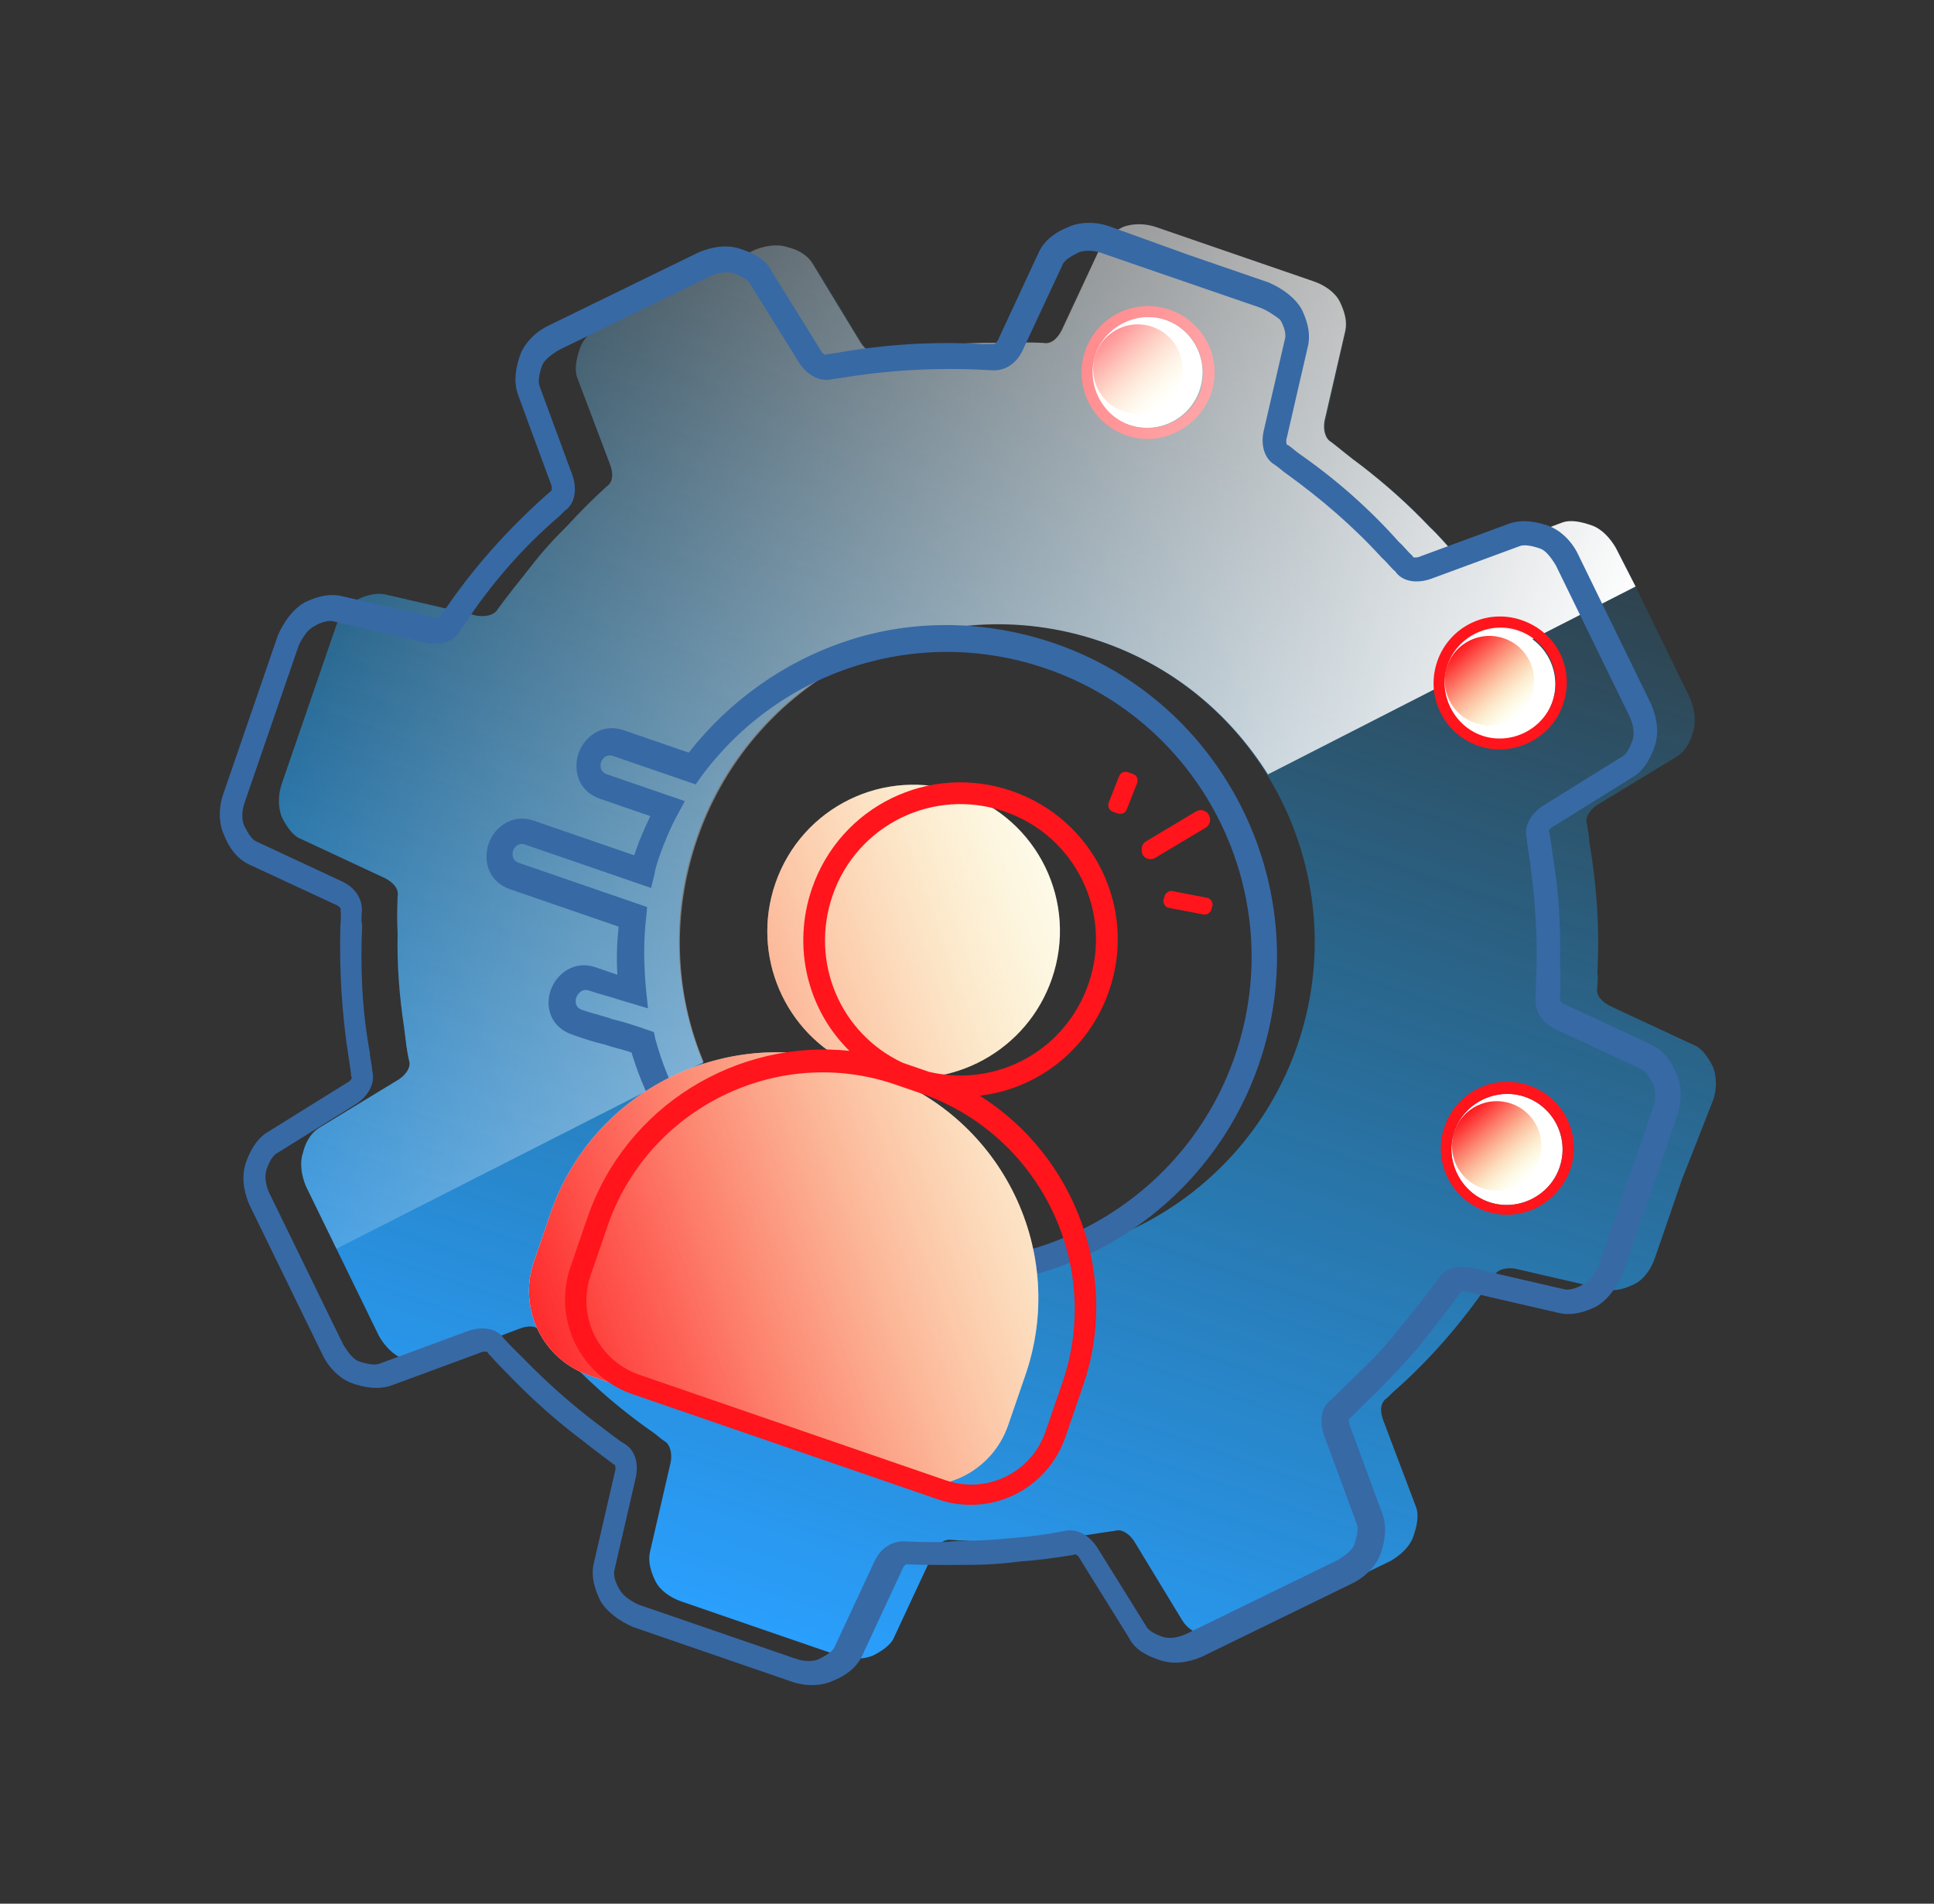
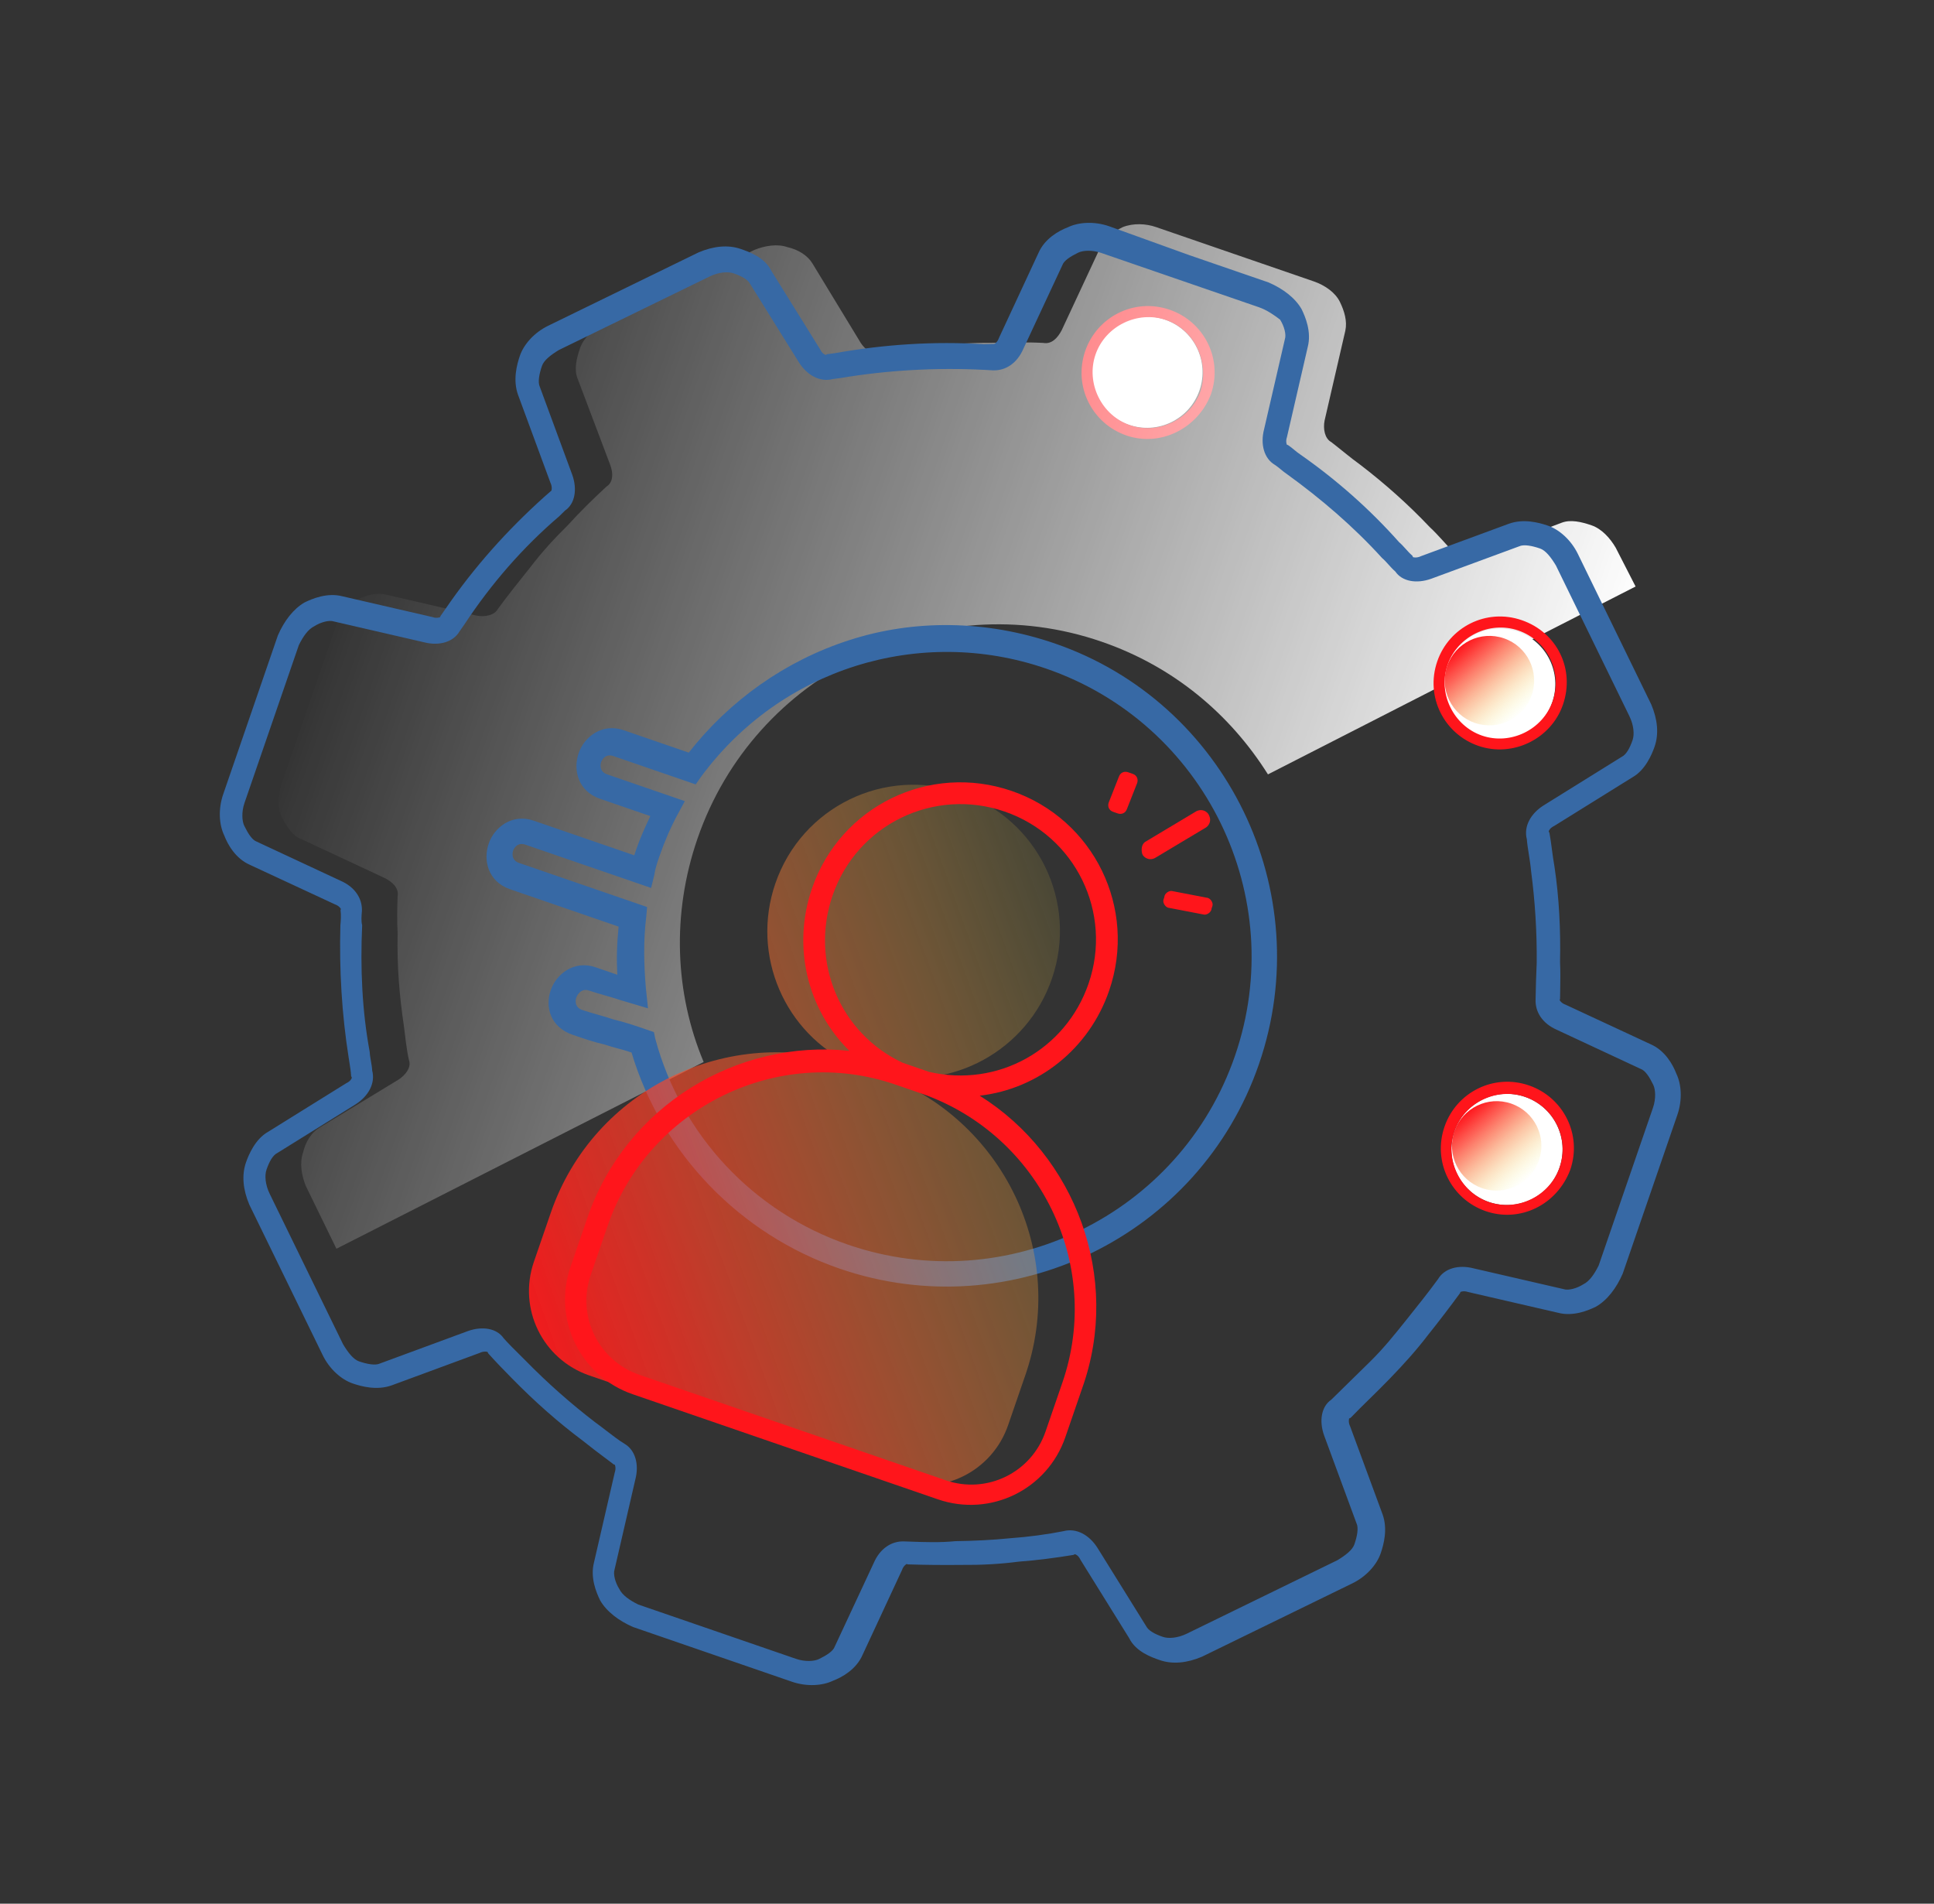
<svg xmlns="http://www.w3.org/2000/svg" width="127" height="125" viewBox="0 0 127 125" fill="none">
  <rect x="0" y="0" width="127" height="125" fill="#333333" stroke="none" />
  <path d="M75.005 56.062L75.054 56.163C75.227 56.39 75.528 56.494 75.83 56.346L79.213 54.321C79.441 54.148 79.544 53.848 79.397 53.545L79.347 53.444C79.174 53.217 78.874 53.113 78.571 53.261L75.188 55.286C74.96 55.459 74.932 55.785 75.005 56.062Z" fill="#FF151B" />
  <path d="M72.804 52.702C72.727 52.927 72.799 53.204 73.099 53.307L73.399 53.411C73.624 53.488 73.901 53.416 74.005 53.115L74.674 51.415C74.751 51.19 74.679 50.913 74.379 50.81L74.079 50.707C73.853 50.629 73.577 50.702 73.473 51.002L72.804 52.702Z" fill="#FF151B" />
  <path d="M76.406 59.062C76.328 59.288 76.551 59.616 76.802 59.618L79.006 60.042C79.231 60.119 79.56 59.897 79.562 59.646L79.614 59.496C79.692 59.27 79.469 58.942 79.218 58.94L77.013 58.516C76.788 58.439 76.46 58.661 76.457 58.912L76.406 59.062Z" fill="#FF151B" />
-   <path fill-rule="evenodd" clip-rule="evenodd" d="M112.49 70.06C112.759 70.74 112.726 71.568 112.493 72.244L110.459 77.419L108.676 82.597C108.418 83.347 107.934 84.02 107.329 84.315C106.724 84.611 106.069 84.805 105.443 84.673L99.533 83.31C98.982 83.204 98.354 83.323 98.124 83.748C98.072 83.898 97.919 84.097 97.793 84.221C95.934 86.939 93.852 89.328 91.447 91.437L91.067 91.81C90.637 92.082 90.606 92.659 90.827 93.238L92.979 98.932C93.199 99.511 93.042 100.213 92.809 100.888C92.577 101.563 91.969 102.109 91.338 102.48L86.395 104.891L81.452 107.302C80.771 107.571 79.967 107.714 79.291 107.481C78.59 107.324 77.966 106.941 77.645 106.411L74.484 101.209C74.212 100.78 73.689 100.348 73.211 100.519L72.683 100.589C69.566 101.11 66.376 101.355 63.09 101.147C63.002 101.159 62.902 101.145 62.801 101.132C62.701 101.118 62.601 101.105 62.513 101.116C61.962 101.01 61.556 101.458 61.3 101.958L58.736 107.454C58.555 107.979 57.898 108.425 57.293 108.72C56.612 108.989 55.785 108.956 55.109 108.723L49.931 106.941L44.754 105.158C44.003 104.899 43.33 104.416 43.035 103.81C42.74 103.205 42.545 102.551 42.677 101.925L44.041 96.015C44.146 95.464 44.027 94.835 43.603 94.605C43.465 94.516 43.335 94.408 43.204 94.3C43.073 94.192 42.943 94.084 42.806 93.995C40.437 92.34 38.323 90.437 36.436 88.36C36.274 88.22 36.138 88.068 36.001 87.916C35.864 87.764 35.728 87.612 35.566 87.473C35.294 87.043 34.717 87.013 34.138 87.233L28.444 89.385C27.865 89.606 27.164 89.448 26.488 89.216C25.813 88.983 25.267 88.375 24.896 87.744L22.486 82.801L20.075 77.858C19.805 77.178 19.663 76.373 19.895 75.698C20.053 74.996 20.435 74.373 20.965 74.052L26.167 70.89C26.596 70.618 27.028 70.096 26.857 69.617C26.73 69.067 26.661 68.489 26.594 67.937C26.572 67.756 26.551 67.579 26.528 67.405C26.221 65.369 26.065 63.385 26.111 61.302C26.069 60.448 26.077 59.696 26.11 58.867C26.216 58.316 25.768 57.91 25.268 57.654L19.772 55.09C19.247 54.91 18.802 54.253 18.506 53.647C18.237 52.967 18.27 52.139 18.503 51.464L20.286 46.286L22.069 41.108C22.327 40.358 22.81 39.685 23.416 39.389C24.021 39.094 24.675 38.9 25.302 39.032L31.287 40.421C31.838 40.527 32.466 40.407 32.696 39.983C33.332 39.111 34.069 38.189 34.806 37.268C35.569 36.272 36.381 35.376 37.268 34.506C38.08 33.611 38.967 32.741 39.828 31.947C40.258 31.675 40.288 31.098 40.068 30.518L37.916 24.825C37.696 24.245 37.853 23.544 38.086 22.869C38.318 22.193 38.926 21.647 39.557 21.277L44.676 18.843L49.619 16.432C50.3 16.162 51.104 16.02 51.779 16.252C52.481 16.41 53.104 16.792 53.425 17.323L56.587 22.524C56.859 22.953 57.381 23.385 57.86 23.214C59.016 23.025 60.248 22.861 61.453 22.773C62.685 22.609 63.891 22.521 65.145 22.533C65.393 22.53 65.638 22.526 65.88 22.522C66.792 22.508 67.672 22.493 68.584 22.542C69.135 22.648 69.541 22.2 69.797 21.701L72.361 16.204C72.542 15.679 73.199 15.234 73.804 14.938C74.484 14.669 75.312 14.702 75.988 14.935L81.165 16.718L86.343 18.501C87.094 18.759 87.766 19.242 88.062 19.848C88.357 20.453 88.551 21.108 88.42 21.734L87.056 27.643C86.95 28.195 87.07 28.823 87.494 29.053C87.727 29.232 87.968 29.425 88.214 29.624C88.6 29.935 89.001 30.258 89.412 30.553C91.006 31.773 92.549 33.144 93.965 34.639C94.312 34.963 94.623 35.304 94.924 35.637C95.119 35.851 95.31 36.062 95.505 36.26C95.777 36.69 96.354 36.721 96.933 36.5L102.627 34.348C103.206 34.128 103.907 34.285 104.583 34.518C105.258 34.75 105.804 35.358 106.174 35.989L108.585 40.932L110.996 45.875C111.266 46.556 111.408 47.36 111.176 48.036C111.018 48.737 110.636 49.361 110.105 49.682L104.904 52.843C104.474 53.115 104.043 53.638 104.214 54.116C104.228 54.227 104.248 54.349 104.269 54.477C104.314 54.752 104.363 55.056 104.377 55.348C104.852 58.113 105.05 60.951 104.896 63.836C104.943 64.188 104.914 64.514 104.886 64.84L104.886 64.84C104.78 65.391 105.228 65.797 105.727 66.053L111.224 68.617C111.749 68.798 112.194 69.455 112.49 70.06ZM45.725 55.045C41.978 65.926 47.784 77.83 58.665 81.577C69.546 85.323 81.45 79.517 85.196 68.636C88.943 57.755 83.137 45.852 72.256 42.105C61.375 38.358 49.471 44.164 45.725 55.045Z" fill="url(#paint0_linear)" />
  <path d="M74.128 27.892C76.034 28.549 78.112 27.535 78.768 25.629C79.425 23.723 78.412 21.645 76.505 20.989C74.599 20.332 72.521 21.346 71.865 23.252C71.208 25.158 72.222 27.236 74.128 27.892Z" fill="white" />
-   <path d="M73.76 27.01C75.294 27.538 76.965 26.723 77.493 25.19C78.021 23.657 77.206 21.985 75.672 21.457C74.139 20.929 72.468 21.744 71.94 23.278C71.412 24.811 72.227 26.482 73.76 27.01Z" fill="url(#paint1_linear)" />
  <path fill-rule="evenodd" clip-rule="evenodd" d="M71.264 23.045C70.463 25.372 71.719 27.819 73.971 28.594C76.222 29.369 78.669 28.113 79.519 25.887C80.32 23.561 79.064 21.114 76.813 20.339C74.486 19.538 72.04 20.794 71.264 23.045ZM71.94 23.278C72.586 21.402 74.704 20.369 76.58 21.015C78.456 21.66 79.414 23.753 78.844 25.655C78.198 27.531 76.079 28.564 74.203 27.918C72.327 27.272 71.294 25.154 71.94 23.278Z" fill="#FF151B" />
  <path d="M97.293 48.376C99.199 49.032 101.277 48.019 101.933 46.112C102.59 44.206 101.576 42.128 99.67 41.472C97.763 40.815 95.686 41.829 95.029 43.735C94.373 45.642 95.386 47.719 97.293 48.376Z" fill="white" />
  <path d="M97.77 78.925C99.676 79.582 101.754 78.569 102.41 76.662C103.066 74.756 102.053 72.678 100.147 72.022C98.24 71.365 96.163 72.379 95.506 74.285C94.85 76.191 95.863 78.269 97.77 78.925Z" fill="white" />
  <path d="M97.327 78.017C98.86 78.545 100.531 77.73 101.059 76.197C101.587 74.663 100.772 72.992 99.239 72.464C97.705 71.936 96.034 72.751 95.506 74.285C94.978 75.818 95.793 77.489 97.327 78.017Z" fill="url(#paint2_linear)" />
  <path fill-rule="evenodd" clip-rule="evenodd" d="M94.857 73.977C94.056 76.303 95.312 78.751 97.563 79.526C99.814 80.301 102.235 79.12 103.111 76.82C103.912 74.493 102.656 72.046 100.405 71.271C98.079 70.47 95.632 71.726 94.857 73.977ZM95.506 74.285C96.152 72.409 98.271 71.376 100.147 72.022C102.023 72.668 103.082 74.711 102.41 76.662C101.764 78.538 99.646 79.571 97.77 78.925C95.894 78.279 94.86 76.161 95.506 74.285Z" fill="#FF151B" />
  <path d="M18.506 53.647C18.802 54.253 19.247 54.91 19.772 55.09L25.268 57.654C25.768 57.91 26.216 58.316 26.11 58.867C26.077 59.696 26.069 60.448 26.111 61.302C26.065 63.385 26.221 65.369 26.528 67.405C26.621 68.109 26.689 68.888 26.857 69.617C27.028 70.096 26.596 70.618 26.167 70.89L20.965 74.052C20.435 74.373 20.053 74.996 19.895 75.698C19.663 76.373 19.805 77.178 20.075 77.858L22.092 81.994L46.207 69.733C44.319 65.221 44.094 60.024 45.8 55.071C49.546 44.19 61.45 38.384 72.331 42.131C77.059 43.759 80.767 46.882 83.263 50.847L107.404 38.511L106.099 35.963C105.729 35.332 105.183 34.724 104.508 34.492C103.832 34.259 103.131 34.102 102.552 34.322L96.858 36.474C96.279 36.695 95.702 36.664 95.43 36.234C94.933 35.728 94.462 35.146 93.89 34.613C92.474 33.118 90.931 31.748 89.337 30.527C88.664 30.044 88.017 29.485 87.419 29.027C86.995 28.797 86.875 28.169 86.981 27.618L88.345 21.708C88.476 21.082 88.282 20.427 87.987 19.822C87.692 19.217 87.019 18.733 86.268 18.475L81.09 16.692L75.912 14.909C75.237 14.676 74.409 14.643 73.729 14.912C73.124 15.208 72.467 15.653 72.286 16.178L69.722 21.675C69.466 22.174 69.06 22.622 68.509 22.516C67.355 22.455 66.25 22.494 65.07 22.507C63.815 22.495 62.61 22.584 61.378 22.747C60.173 22.835 58.941 22.999 57.785 23.188C57.306 23.359 56.784 22.928 56.512 22.498L53.35 17.297C53.029 16.767 52.406 16.384 51.704 16.226C51.029 15.994 50.224 16.136 49.544 16.406L44.601 18.817L39.557 21.277C38.926 21.647 38.318 22.193 38.086 22.869C37.853 23.544 37.696 24.245 37.916 24.825L40.068 30.518C40.288 31.098 40.258 31.675 39.828 31.947C38.967 32.741 38.08 33.611 37.268 34.506C36.381 35.376 35.569 36.272 34.806 37.268C34.069 38.189 33.332 39.111 32.696 39.983C32.466 40.407 31.838 40.527 31.287 40.421L25.302 39.032C24.675 38.9 24.021 39.094 23.416 39.389C22.81 39.685 22.327 40.358 22.069 41.108L20.286 46.286L18.503 51.464C18.244 52.214 18.211 53.042 18.506 53.647Z" fill="url(#paint3_linear)" />
  <path fill-rule="evenodd" clip-rule="evenodd" d="M83.306 18.546L78.053 16.737L72.826 14.853C71.85 14.518 70.821 14.583 70.115 14.927C69.535 15.147 68.601 15.665 68.19 16.615L65.6 22.186C65.497 22.486 65.295 22.585 65.295 22.585L64.618 22.603C61.332 22.395 58.067 22.614 54.848 23.185L54.321 23.255L54.22 23.304C54.145 23.278 53.995 23.226 53.847 22.924L50.66 17.797C50.217 16.889 49.166 16.528 48.641 16.347C47.816 16.062 46.861 16.154 45.878 16.57L40.935 18.981L35.992 21.392C35.084 21.835 34.399 22.606 34.14 23.357C33.934 23.957 33.673 24.959 34.015 25.916L36.141 31.684C36.289 31.987 36.212 32.212 36.212 32.212L35.73 32.634C33.299 34.819 31.117 37.257 29.258 39.974L28.927 40.448L28.901 40.523C28.901 40.523 28.699 40.621 28.399 40.518L22.489 39.154C21.488 38.894 20.505 39.311 20.001 39.557C19.269 39.976 18.658 40.773 18.247 41.723L16.439 46.976L14.656 52.154C14.32 53.129 14.385 54.159 14.729 54.865C14.95 55.444 15.467 56.378 16.417 56.789L21.989 59.379C22.289 59.482 22.387 59.684 22.387 59.684L22.361 59.759C22.408 60.111 22.38 60.437 22.352 60.763C22.273 63.674 22.445 66.587 22.893 69.427C22.908 69.539 22.928 69.66 22.949 69.788L22.949 69.788L22.949 69.788C22.994 70.063 23.043 70.367 23.057 70.659L23.106 70.76C23.08 70.835 23.029 70.985 22.726 71.132L17.6 74.32C16.767 74.788 16.33 75.813 16.149 76.338C15.865 77.164 15.956 78.118 16.373 79.101L18.784 84.044L21.195 88.988C21.637 89.896 22.409 90.581 23.159 90.839C23.76 91.046 24.761 91.307 25.718 90.965L31.487 88.838C31.789 88.691 32.014 88.768 32.014 88.768L32.064 88.869C32.61 89.477 33.107 89.984 33.604 90.49C35.095 92.011 36.637 93.382 38.307 94.628C38.796 95.024 39.263 95.374 39.699 95.7L39.7 95.701L39.7 95.701L39.7 95.701L39.701 95.702C39.907 95.857 40.107 96.007 40.299 96.153L40.374 96.179C40.374 96.179 40.473 96.381 40.37 96.681L39.006 102.591C38.745 103.592 39.162 104.575 39.408 105.08C39.828 105.812 40.625 106.422 41.575 106.833L46.827 108.642L52.005 110.425C52.981 110.76 54.011 110.695 54.717 110.351C55.296 110.131 56.23 109.613 56.641 108.663L59.231 103.092C59.334 102.792 59.536 102.693 59.536 102.693L59.611 102.719C60.69 102.755 61.944 102.767 63.124 102.754C64.379 102.766 65.66 102.703 66.891 102.54C68.097 102.451 69.328 102.288 70.485 102.098L70.586 102.049C70.661 102.075 70.811 102.127 70.958 102.429L74.145 107.556C74.588 108.464 75.639 108.825 76.164 109.006C76.99 109.291 77.944 109.2 78.927 108.783L83.87 106.372L88.813 103.961C89.721 103.518 90.407 102.747 90.665 101.996C90.872 101.396 91.133 100.395 90.791 99.437L88.664 93.669C88.516 93.366 88.594 93.141 88.594 93.141L88.695 93.092C89.088 92.682 89.499 92.278 89.927 91.859L89.927 91.859L89.927 91.859C90.355 91.439 90.799 91.004 91.255 90.532C92.168 89.587 92.98 88.692 93.743 87.695C94.48 86.774 95.242 85.777 95.878 84.905L95.904 84.83C95.904 84.83 96.106 84.732 96.406 84.835L102.316 86.199C103.317 86.46 104.3 86.043 104.805 85.796C105.537 85.377 106.147 84.58 106.558 83.63L108.367 78.377L110.149 73.199C110.485 72.224 110.42 71.194 110.076 70.488C109.856 69.909 109.338 68.975 108.388 68.564L102.817 65.974C102.516 65.871 102.418 65.669 102.418 65.669L102.444 65.594C102.446 65.409 102.449 65.221 102.453 65.028L102.453 65.028C102.463 64.434 102.474 63.804 102.443 63.159C102.488 61.077 102.384 58.942 102.078 56.906C102.006 56.504 101.954 56.108 101.904 55.734L101.904 55.734L101.904 55.733C101.855 55.36 101.808 55.008 101.748 54.694L101.699 54.593C101.725 54.518 101.777 54.368 102.079 54.221L107.206 51.033C108.039 50.565 108.475 49.54 108.656 49.015C108.94 48.189 108.849 47.235 108.432 46.252L106.022 41.309L103.611 36.365C103.168 35.458 102.396 34.772 101.646 34.514C101.046 34.307 100.044 34.046 99.087 34.388L93.319 36.515C93.016 36.663 92.791 36.585 92.791 36.585L92.742 36.484C92.58 36.344 92.443 36.193 92.307 36.041C92.17 35.889 92.034 35.737 91.872 35.597C89.936 33.419 87.746 31.49 85.378 29.836C85.241 29.746 85.11 29.639 84.98 29.53C84.849 29.423 84.718 29.315 84.581 29.225L84.506 29.2C84.506 29.2 84.407 28.998 84.511 28.698L85.874 22.788C86.135 21.786 85.718 20.803 85.472 20.299C85.053 19.567 84.256 18.957 83.306 18.546ZM77.484 18.388L82.662 20.171C83.188 20.352 83.661 20.683 84.06 20.988C84.332 21.417 84.477 21.971 84.374 22.271L83.01 28.181C82.749 29.182 83.016 30.113 83.715 30.522C83.852 30.611 83.983 30.719 84.113 30.827C84.244 30.935 84.375 31.043 84.512 31.132C86.73 32.735 88.87 34.563 90.757 36.64C90.919 36.78 91.056 36.932 91.192 37.084C91.329 37.236 91.465 37.388 91.627 37.527C92.072 38.184 93.025 38.344 93.982 38.002L99.75 35.876C100.053 35.728 100.604 35.834 101.129 36.015C101.505 36.144 101.851 36.599 102.172 37.129L104.583 42.072L106.994 47.016C107.29 47.621 107.334 48.224 107.205 48.599C107.024 49.124 106.794 49.548 106.491 49.696L101.365 52.883C100.506 53.427 100.046 54.276 100.263 55.106C100.285 55.401 100.336 55.727 100.391 56.074C100.448 56.435 100.509 56.82 100.544 57.217C100.801 59.152 100.931 61.212 100.911 63.219C100.878 64.047 100.845 64.875 100.837 65.628C100.804 66.456 101.298 67.214 102.248 67.625L107.745 70.189C108.045 70.292 108.317 70.722 108.563 71.226C108.71 71.529 108.754 72.132 108.548 72.732L106.765 77.91L104.982 83.088C104.7 83.662 104.369 84.136 103.966 84.332C103.536 84.604 102.983 84.749 102.683 84.646L96.773 83.283C95.772 83.022 94.84 83.289 94.432 83.987C93.796 84.86 93.059 85.781 92.322 86.702C91.585 87.624 90.848 88.545 89.961 89.415L87.427 91.9C86.769 92.345 86.609 93.297 86.951 94.254L89.078 100.023C89.226 100.326 89.12 100.877 88.939 101.402C88.81 101.777 88.355 102.124 87.824 102.445L82.881 104.856L77.938 107.267C77.333 107.562 76.73 107.606 76.355 107.477C75.83 107.296 75.405 107.066 75.258 106.764L72.07 101.637C71.527 100.778 70.678 100.318 69.847 100.536C68.766 100.751 67.535 100.915 66.329 101.003C65.198 101.118 63.918 101.18 62.738 101.194C61.74 101.295 60.723 101.258 59.756 101.224L59.748 101.224C59.623 101.219 59.498 101.215 59.375 101.211C58.547 101.178 57.789 101.672 57.378 102.622L54.814 108.118C54.711 108.418 54.281 108.69 53.777 108.936C53.474 109.084 52.871 109.128 52.271 108.921L47.093 107.138L41.915 105.356C41.341 105.074 40.867 104.743 40.67 104.339C40.399 103.91 40.254 103.356 40.357 103.056L41.72 97.146C41.981 96.145 41.714 95.214 41.016 94.805C40.626 94.566 40.227 94.259 39.819 93.944L39.819 93.944L39.819 93.944L39.819 93.944C39.573 93.754 39.324 93.562 39.072 93.38C37.478 92.16 35.935 90.79 34.568 89.396C34.403 89.227 34.243 89.069 34.083 88.912L34.082 88.911L34.082 88.911C33.762 88.596 33.441 88.28 33.077 87.875C32.632 87.218 31.68 87.058 30.723 87.4L24.954 89.527C24.652 89.674 24.1 89.569 23.575 89.388C23.2 89.258 22.853 88.803 22.532 88.273L20.121 83.33L17.71 78.387C17.415 77.781 17.371 77.179 17.5 76.803C17.681 76.278 17.911 75.854 18.213 75.706L23.34 72.519C24.199 71.975 24.659 71.126 24.441 70.296C24.431 70.083 24.395 69.882 24.359 69.68C24.324 69.479 24.288 69.278 24.277 69.065C23.777 66.374 23.654 63.562 23.782 60.752C23.71 60.475 23.738 60.149 23.766 59.823C23.8 58.995 23.305 58.237 22.355 57.827L16.859 55.263C16.559 55.159 16.287 54.73 16.041 54.225C15.893 53.923 15.849 53.32 16.056 52.72L17.839 47.542L19.622 42.364C19.903 41.789 20.234 41.316 20.638 41.119C21.067 40.847 21.621 40.702 21.921 40.805L27.831 42.169C28.832 42.43 29.763 42.163 30.172 41.464L30.503 40.99C32.261 38.322 34.343 35.933 36.722 33.899L37.102 33.526C37.759 33.081 37.919 32.128 37.577 31.171L35.45 25.403C35.303 25.1 35.409 24.549 35.59 24.024C35.719 23.648 36.174 23.302 36.704 22.98L41.647 20.57L46.59 18.159C47.196 17.863 47.798 17.819 48.174 17.948C48.699 18.129 49.123 18.359 49.271 18.662L52.458 23.788C53.002 24.647 53.851 25.107 54.681 24.89L55.209 24.82C58.326 24.298 61.49 24.128 64.626 24.285L65.203 24.316C66.031 24.349 66.789 23.855 67.2 22.905L69.764 17.408C69.867 17.108 70.296 16.836 70.801 16.59C71.104 16.443 71.706 16.398 72.307 16.605L77.484 18.388ZM69.268 42.251C80.524 46.127 86.576 58.535 82.674 69.866C78.773 81.198 66.39 87.174 55.134 83.299C48.605 81.051 43.462 75.754 41.47 69.109C41.169 69.005 40.882 68.927 40.594 68.849C40.306 68.771 40.018 68.693 39.718 68.589C39.017 68.432 38.341 68.199 37.591 67.941C36.165 67.45 35.776 66.141 36.164 65.016C36.526 63.965 37.69 63.023 39.115 63.514L40.541 64.004C40.476 62.975 40.512 61.896 40.623 60.843L33.494 58.388C32.068 57.897 31.705 56.513 32.093 55.388C32.454 54.337 33.618 53.395 35.044 53.886L41.648 56.16L41.803 55.709C42.039 55.022 42.317 54.419 42.619 53.766L42.702 53.585L39.4 52.448C37.974 51.957 37.612 50.573 37.999 49.447C38.361 48.397 39.525 47.454 40.951 47.945L45.228 49.418C47.922 45.981 51.587 43.382 55.742 42.042C59.997 40.654 64.765 40.701 69.268 42.251ZM81.098 69.324C77.507 79.754 66.107 85.314 55.677 81.723C49.448 79.578 44.729 74.512 43.035 68.221L42.939 67.768L42.488 67.613C41.738 67.354 41.063 67.122 40.286 66.939C39.949 66.822 39.605 66.725 39.26 66.627C38.916 66.53 38.572 66.432 38.234 66.316C37.709 66.135 37.789 65.659 37.841 65.509C37.892 65.359 38.148 64.859 38.674 65.04C39.011 65.156 39.355 65.254 39.7 65.352C40.044 65.449 40.388 65.547 40.726 65.663L42.552 66.208L42.415 64.901C42.279 63.344 42.245 61.737 42.436 60.208L42.493 59.556L34.088 56.662C33.563 56.481 33.643 56.005 33.694 55.855C33.746 55.705 33.976 55.281 34.501 55.462L42.756 58.304L42.965 57.453C43.019 57.051 43.174 56.601 43.303 56.226C43.639 55.251 44.05 54.301 44.511 53.452L44.971 52.603L39.868 50.846C39.343 50.665 39.422 50.189 39.474 50.039C39.526 49.889 39.756 49.465 40.281 49.645L45.684 51.506L46.015 51.032C51.23 43.931 60.37 41.034 68.699 43.902C79.13 47.494 84.69 58.893 81.098 69.324Z" fill="#3769A5" />
-   <path d="M57.77 70.524C62.502 71.65 67.448 68.988 69.076 64.261C70.807 59.233 68.15 53.785 63.122 52.054C58.095 50.323 52.647 52.98 50.916 58.008C49.288 62.735 51.546 67.878 55.969 69.904C47.839 67.189 38.961 71.518 36.171 79.623L35.059 82.85C34 85.926 35.624 89.255 38.7 90.315L58.736 97.214C61.813 98.273 65.142 96.649 66.202 93.573L67.287 90.421C70.178 82.267 65.849 73.39 57.77 70.524Z" fill="white" />
  <path d="M57.77 70.524C62.502 71.65 67.448 68.988 69.076 64.261C70.807 59.233 68.15 53.785 63.122 52.054C58.095 50.323 52.647 52.98 50.916 58.008C49.288 62.735 51.546 67.878 55.969 69.904C47.839 67.189 38.961 71.518 36.171 79.623L35.059 82.85C34 85.926 35.624 89.255 38.7 90.315L58.736 97.214C61.813 98.273 65.142 96.649 66.202 93.573L67.287 90.421C70.178 82.267 65.849 73.39 57.77 70.524Z" fill="url(#paint4_linear)" />
  <path fill-rule="evenodd" clip-rule="evenodd" d="M64.332 71.944C68.176 71.505 71.515 68.878 72.833 65.051C74.693 59.648 71.84 53.797 66.436 51.936C61.034 50.076 55.182 52.93 53.322 58.333C52.004 62.16 53.018 66.286 55.777 68.999C48.406 68.223 41.109 72.594 38.577 79.948L37.466 83.175C36.277 86.626 38.098 90.359 41.55 91.548L61.586 98.447C65.037 99.635 68.77 97.815 69.959 94.363L71.07 91.136C73.651 83.883 70.618 75.871 64.332 71.944ZM54.673 58.798C56.275 54.145 61.319 51.685 65.971 53.287C70.624 54.889 73.084 59.933 71.482 64.586C69.984 68.938 65.516 71.429 61.009 70.38L59.283 69.786C55.161 67.863 53.174 63.15 54.673 58.798ZM62.1 97.197C64.801 98.127 67.727 96.7 68.657 93.999L69.768 90.772C72.43 83.043 68.296 74.569 60.593 71.832L58.792 71.212C51.063 68.551 42.563 72.759 39.902 80.488L38.791 83.715C37.861 86.416 39.287 89.342 41.989 90.272L62.1 97.197Z" fill="#FF151B" />
  <path fill-rule="evenodd" clip-rule="evenodd" d="M94.38 43.427C93.579 45.754 94.835 48.201 97.086 48.976C99.337 49.751 101.859 48.521 102.634 46.27C103.435 43.943 102.255 41.522 99.928 40.721C97.602 39.92 95.155 41.176 94.38 43.427ZM95.055 43.66C95.701 41.784 97.82 40.751 99.696 41.397C101.647 42.069 102.605 44.161 101.959 46.037C101.313 47.913 99.195 48.946 97.319 48.3C95.443 47.654 94.409 45.536 95.055 43.66Z" fill="#FF151B" />
  <path d="M96.85 47.468C98.383 47.996 100.055 47.181 100.583 45.647C101.111 44.114 100.295 42.443 98.762 41.914C97.229 41.386 95.558 42.202 95.029 43.735C94.501 45.268 95.317 46.94 96.85 47.468Z" fill="url(#paint5_linear)" />
  <defs>
    <linearGradient id="paint0_linear" x1="95.183" y1="122.672" x2="126.324" y2="32.233" gradientUnits="userSpaceOnUse">
      <stop stop-color="#2AA0FF" stop-opacity="0.99" />
      <stop offset="1" stop-color="#15ACFF" stop-opacity="0.01" />
    </linearGradient>
    <linearGradient id="paint1_linear" x1="70.513" y1="23.961" x2="74.391" y2="28.423" gradientUnits="userSpaceOnUse">
      <stop stop-color="#FF151B" stop-opacity="0.99" />
      <stop offset="0.091" stop-color="#FE1D1D" stop-opacity="0.9" />
      <stop offset="0.233" stop-color="#FD3323" stop-opacity="0.759" />
      <stop offset="0.408" stop-color="#FA582C" stop-opacity="0.586" />
      <stop offset="0.61" stop-color="#F78A38" stop-opacity="0.386" />
      <stop offset="0.832" stop-color="#F3CA48" stop-opacity="0.167" />
      <stop offset="1" stop-color="#EFFF55" stop-opacity="0.01" />
    </linearGradient>
    <linearGradient id="paint2_linear" x1="94.12" y1="74.945" x2="97.999" y2="79.406" gradientUnits="userSpaceOnUse">
      <stop stop-color="#FF151B" stop-opacity="0.99" />
      <stop offset="0.091" stop-color="#FE1D1D" stop-opacity="0.9" />
      <stop offset="0.233" stop-color="#FD3323" stop-opacity="0.759" />
      <stop offset="0.408" stop-color="#FA582C" stop-opacity="0.586" />
      <stop offset="0.61" stop-color="#F78A38" stop-opacity="0.386" />
      <stop offset="0.832" stop-color="#F3CA48" stop-opacity="0.167" />
      <stop offset="1" stop-color="#EFFF55" stop-opacity="0.01" />
    </linearGradient>
    <linearGradient id="paint3_linear" x1="111.21" y1="27.109" x2="35.785" y2="1.138" gradientUnits="userSpaceOnUse">
      <stop stop-color="white" stop-opacity="0.99" />
      <stop offset="0.058" stop-color="white" stop-opacity="0.932" />
      <stop offset="1" stop-color="white" stop-opacity="0.01" />
    </linearGradient>
    <linearGradient id="paint4_linear" x1="42.94" y1="118.181" x2="91.307" y2="100.673" gradientUnits="userSpaceOnUse">
      <stop stop-color="#FF151B" stop-opacity="0.99" />
      <stop offset="0.091" stop-color="#FE1D1D" stop-opacity="0.9" />
      <stop offset="0.233" stop-color="#FD3323" stop-opacity="0.759" />
      <stop offset="0.408" stop-color="#FA582C" stop-opacity="0.586" />
      <stop offset="0.61" stop-color="#F78A38" stop-opacity="0.386" />
      <stop offset="0.832" stop-color="#F3CA48" stop-opacity="0.167" />
      <stop offset="1" stop-color="#EFFF55" stop-opacity="0.01" />
    </linearGradient>
    <linearGradient id="paint5_linear" x1="93.671" y1="44.385" x2="97.549" y2="48.847" gradientUnits="userSpaceOnUse">
      <stop stop-color="#FF151B" stop-opacity="0.99" />
      <stop offset="0.091" stop-color="#FE1D1D" stop-opacity="0.9" />
      <stop offset="0.233" stop-color="#FD3323" stop-opacity="0.759" />
      <stop offset="0.408" stop-color="#FA582C" stop-opacity="0.586" />
      <stop offset="0.61" stop-color="#F78A38" stop-opacity="0.386" />
      <stop offset="0.832" stop-color="#F3CA48" stop-opacity="0.167" />
      <stop offset="1" stop-color="#EFFF55" stop-opacity="0.01" />
    </linearGradient>
  </defs>
</svg>